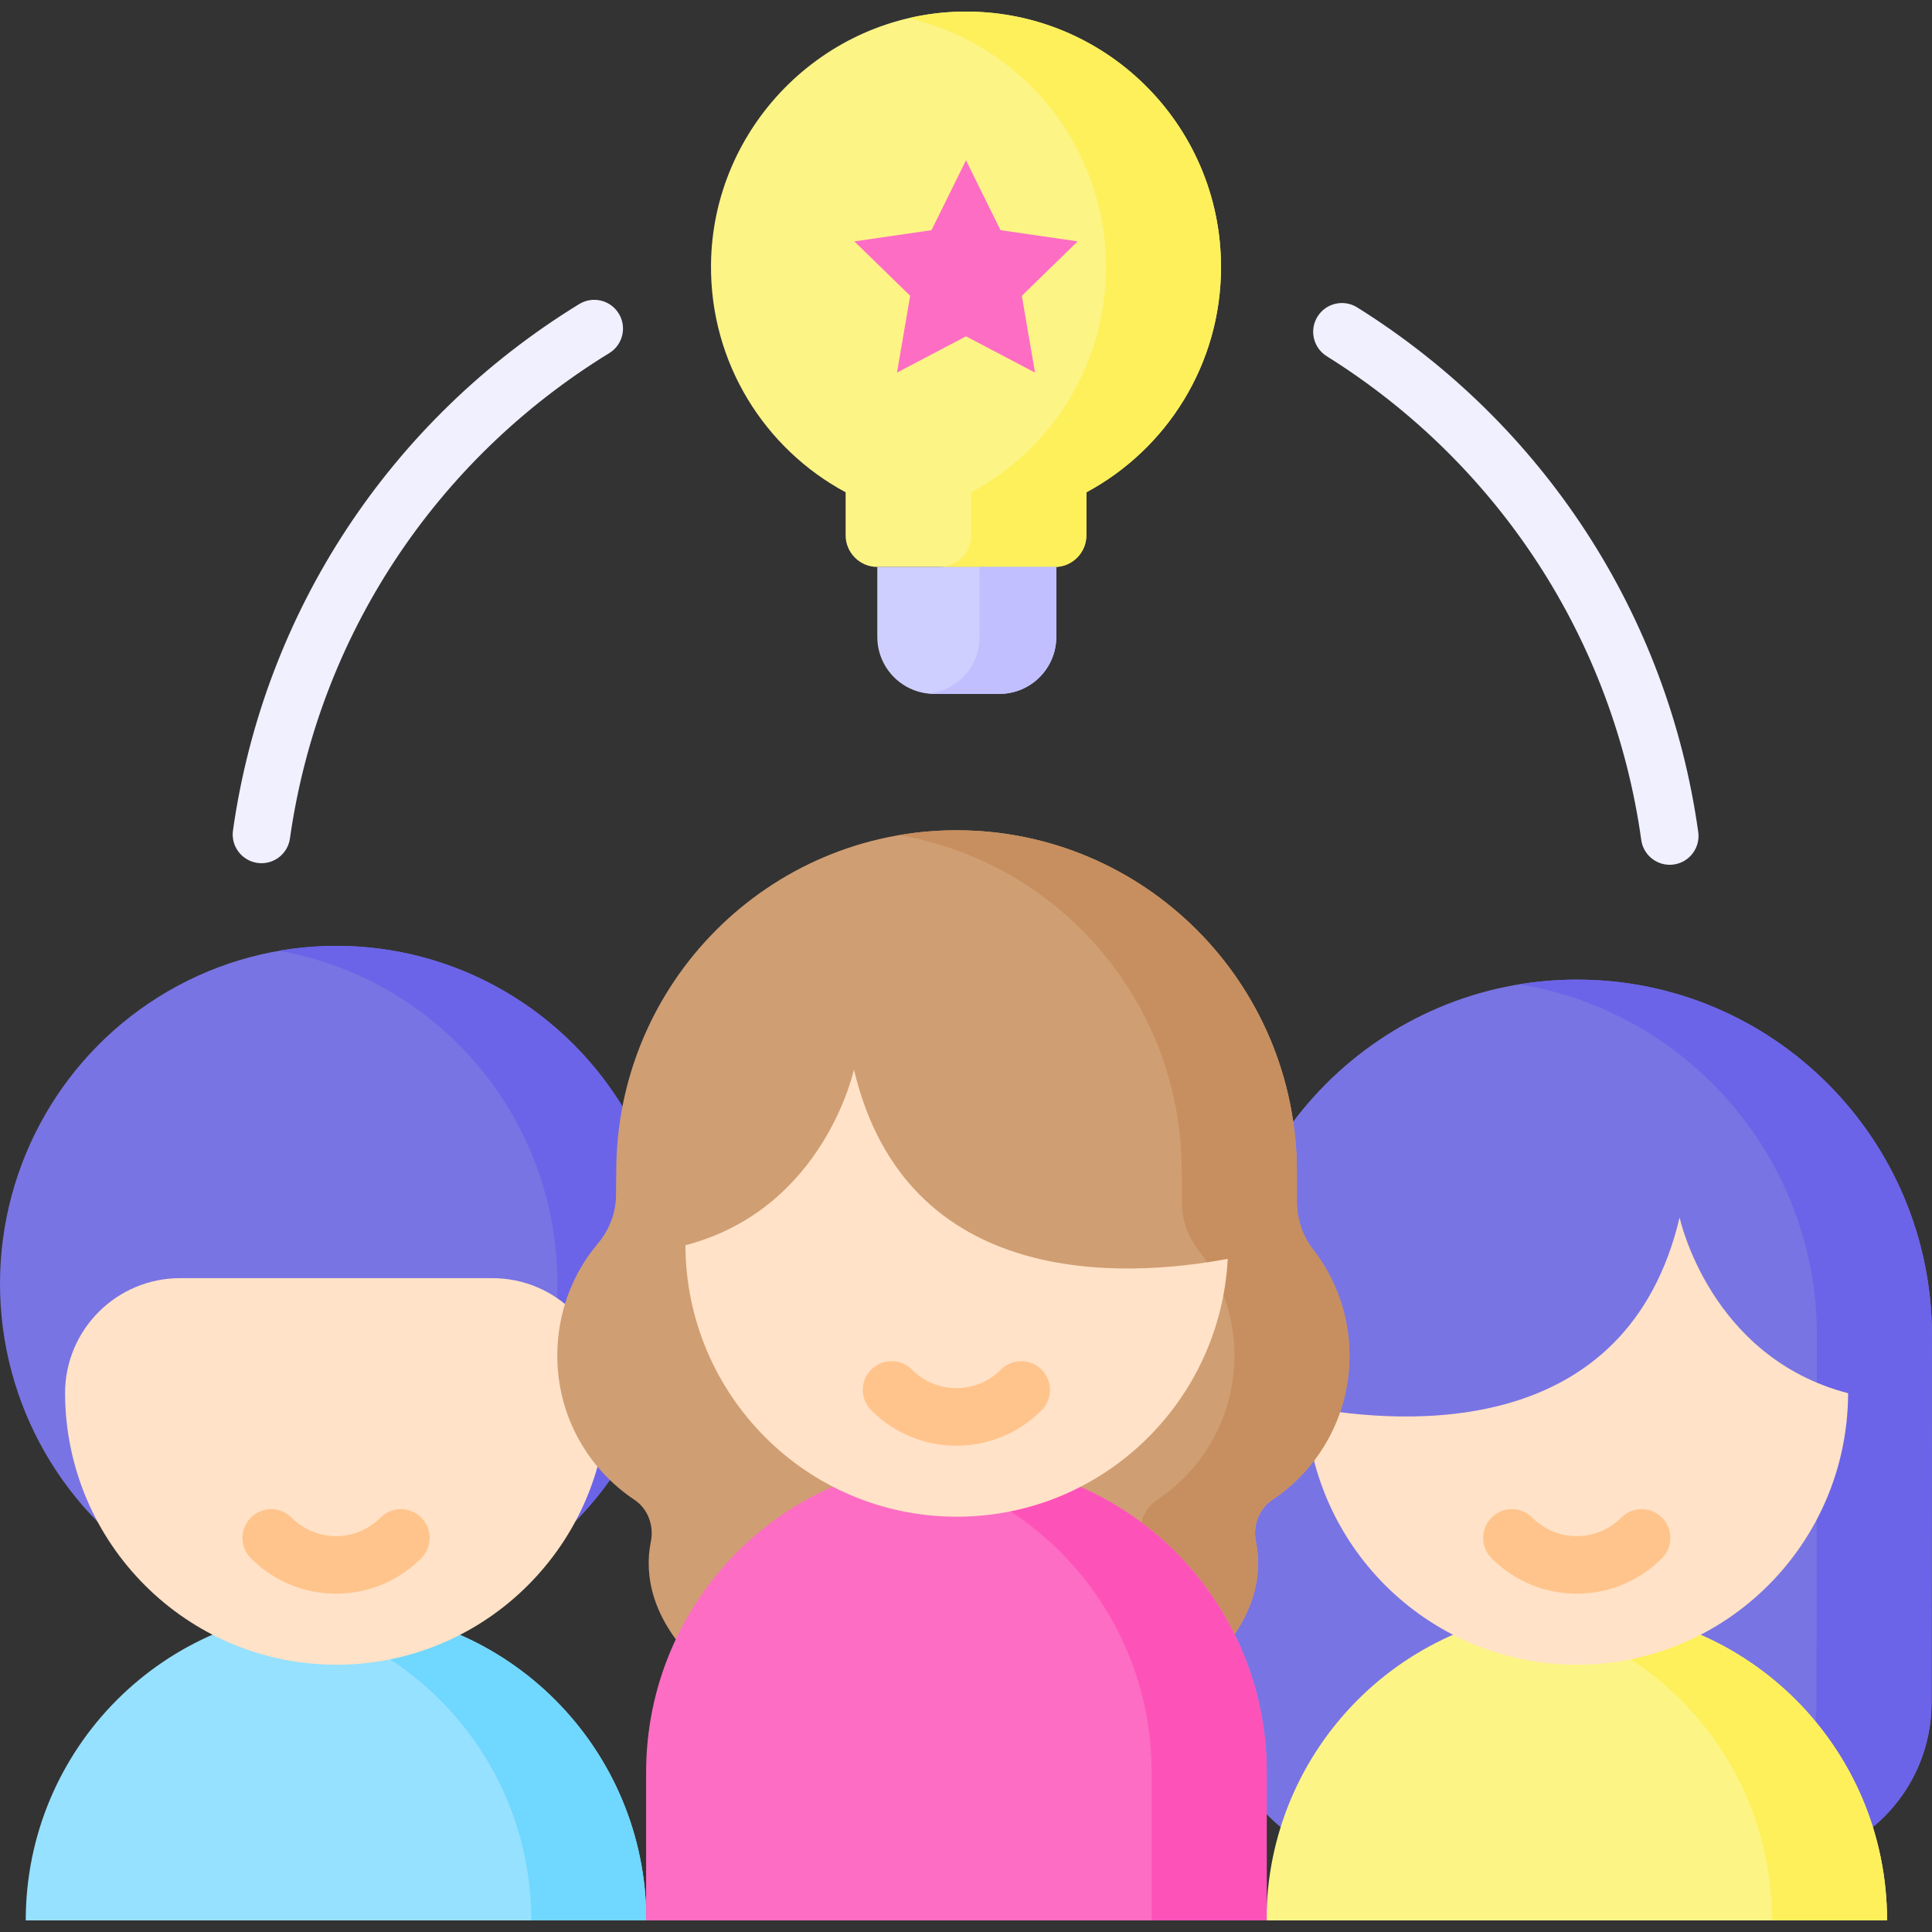
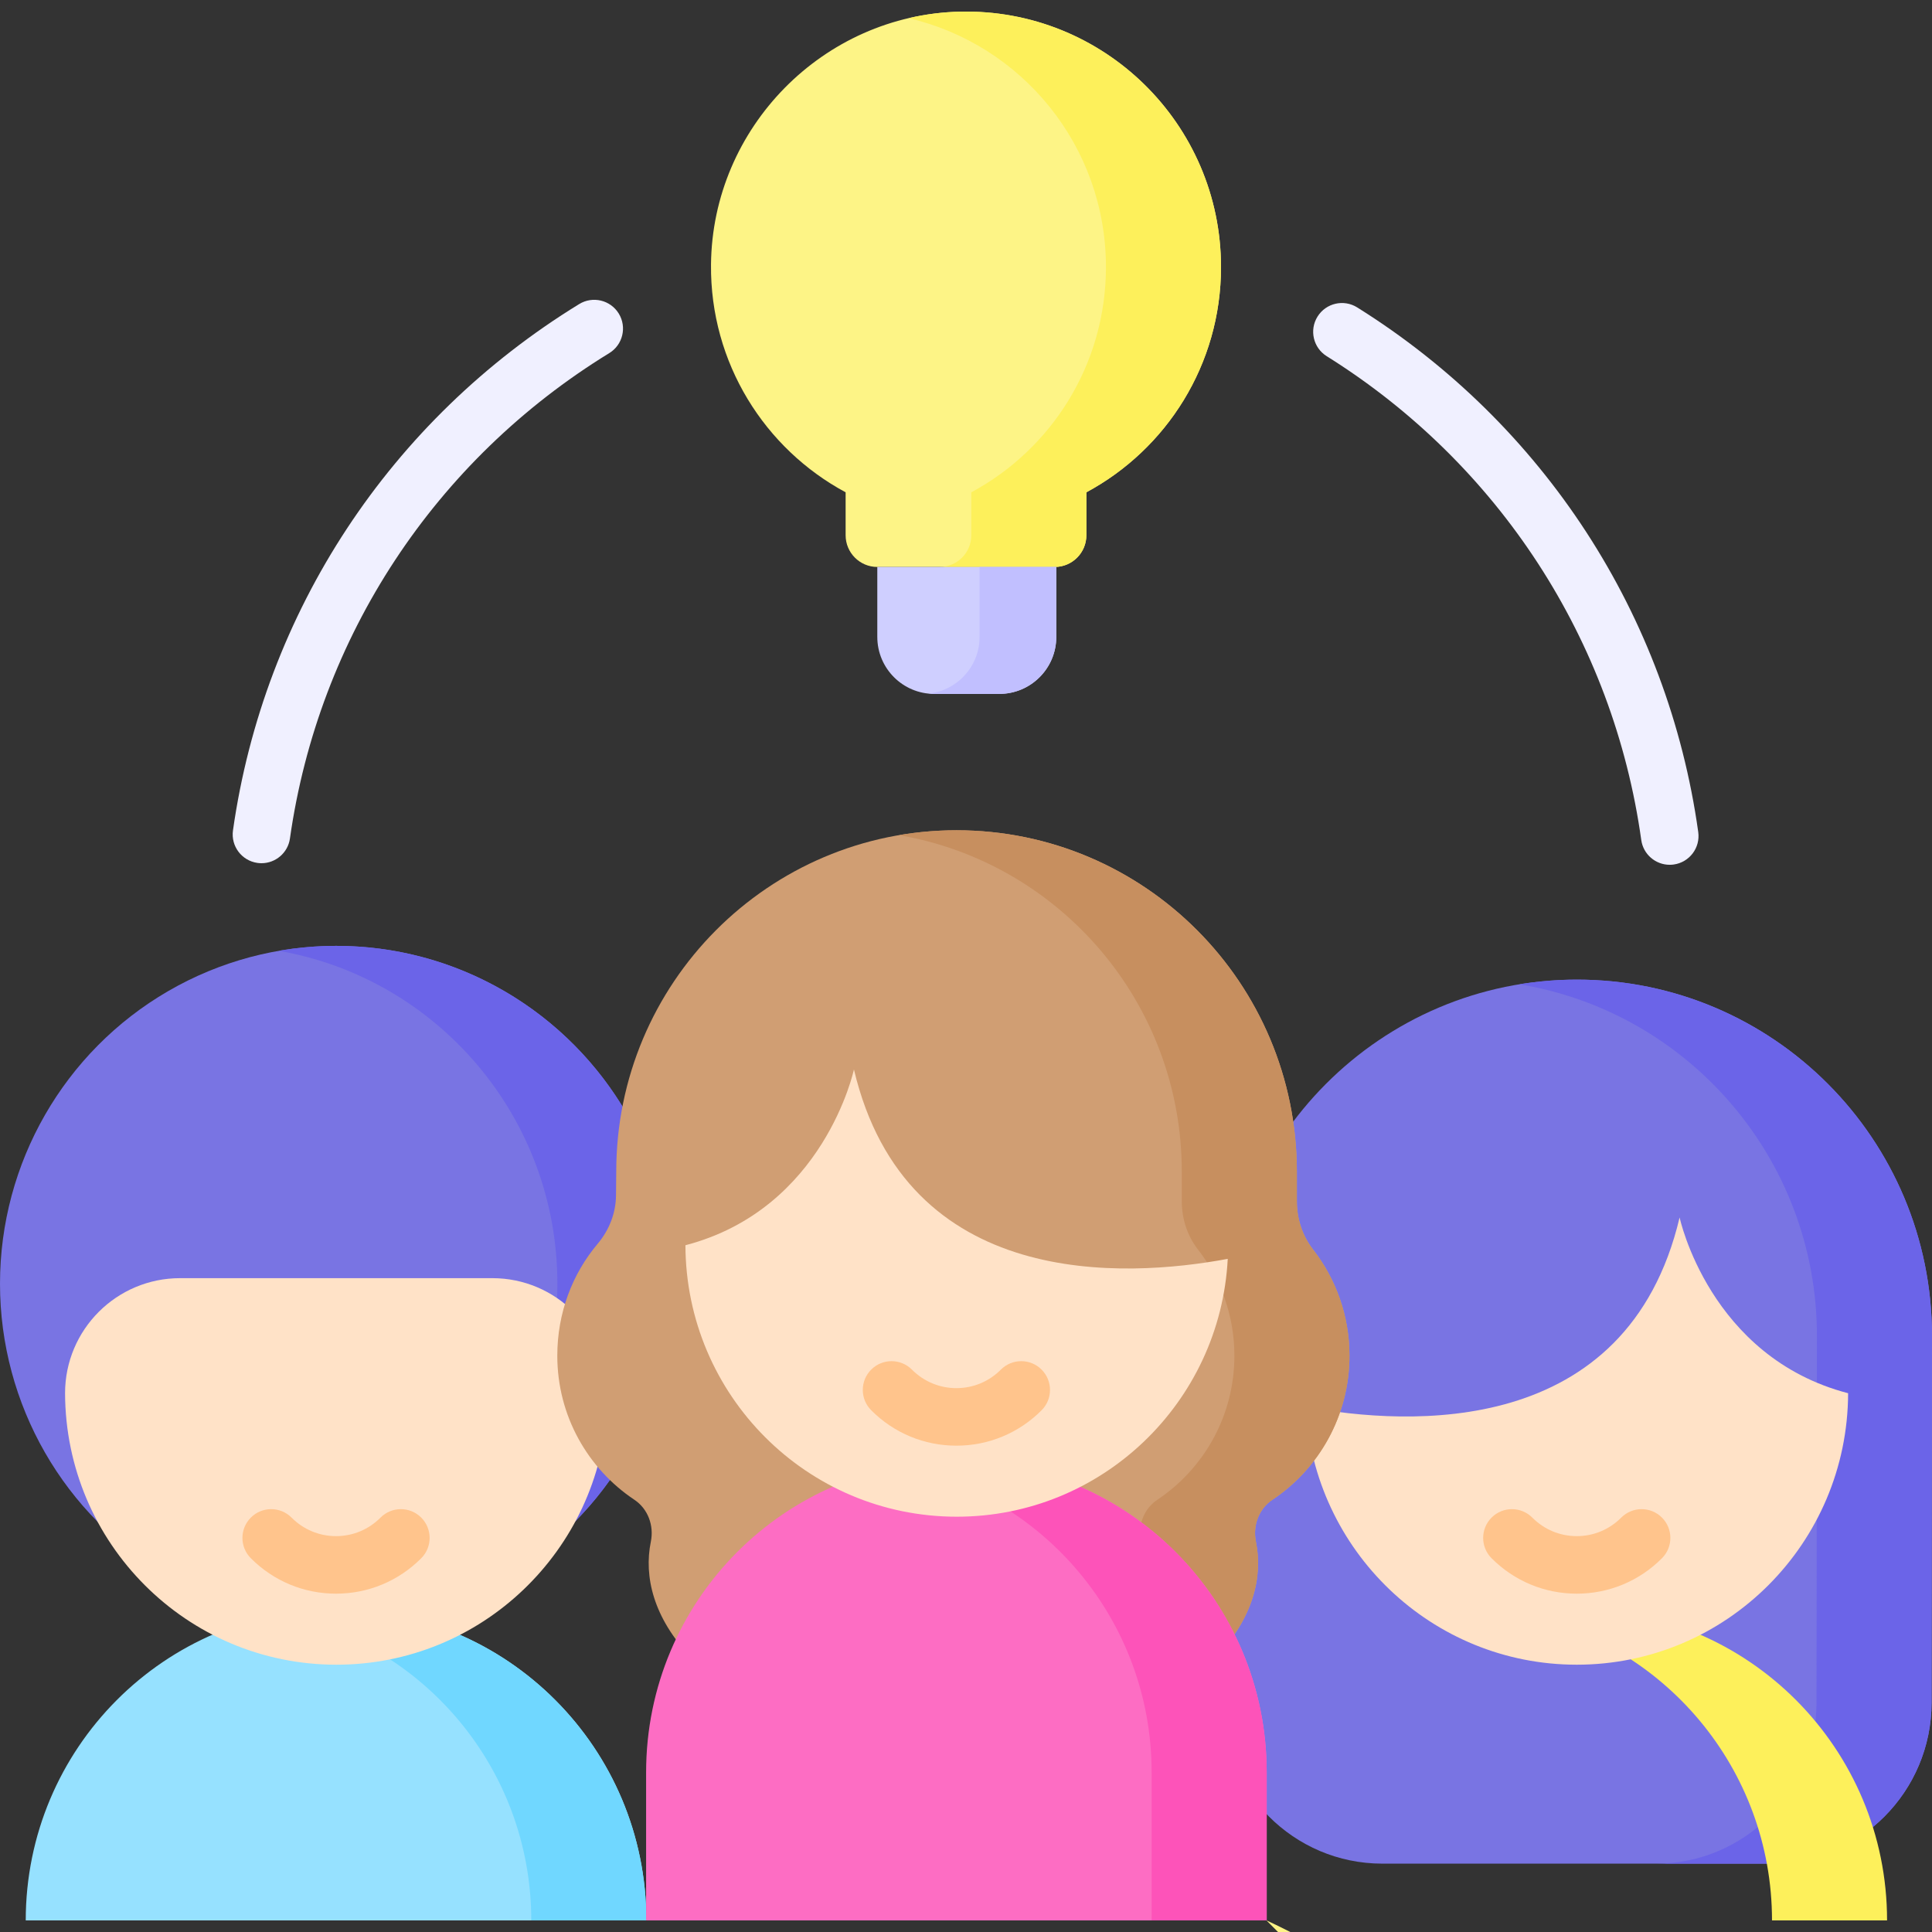
<svg xmlns="http://www.w3.org/2000/svg" id="Layer_1" height="512" viewBox="0 0 503.711 503.711" width="512">
  <rect x="0" y="0" width="503.711" height="503.711" fill="#333333" stroke="none" />
  <g>
    <path d="m435.328 225.469c-3.683 0-6.896-2.714-7.419-6.464-7.274-52.127-37.167-98.104-82.014-126.14-3.512-2.195-4.58-6.823-2.384-10.335 2.196-3.513 6.822-4.582 10.335-2.384 48.619 30.395 81.029 80.251 88.919 136.784.572 4.103-2.289 7.893-6.392 8.465-.35.05-.699.074-1.045.074z" fill="#f0f0ff" />
    <path d="m68.179 225.056c-.351 0-.705-.024-1.063-.075-4.101-.582-6.954-4.378-6.373-8.479 8.084-56.984 40.984-107.002 90.266-137.227 3.531-2.165 8.148-1.058 10.314 2.473 2.166 3.53 1.059 8.148-2.473 10.314-45.457 27.879-75.802 74.004-83.256 126.547-.529 3.743-3.739 6.447-7.415 6.447z" fill="#f0f0ff" />
    <g>
      <g>
        <g>
          <path d="m318.342 69.627c0-37.321-30.638-67.472-68.092-66.588-35.636.842-64.54 30.235-64.877 65.944-.242 25.684 14.031 48.045 35.098 59.369v11.191c0 4.57 3.698 8.274 8.259 8.274h46.251c4.561 0 8.259-3.704 8.259-8.274v-11.191c20.891-11.229 35.102-33.312 35.102-58.725z" fill="#fdf486" />
          <path d="m250.25 3.039c-4.58.108-9.046.695-13.357 1.7 29.475 6.828 51.449 33.284 51.449 64.888 0 25.413-14.21 47.496-35.101 58.725v11.191c0 4.57-3.698 8.274-8.259 8.274h30c4.561 0 8.259-3.704 8.259-8.274v-11.191c20.891-11.229 35.101-33.312 35.101-58.725 0-37.321-30.639-67.473-68.092-66.588z" fill="#fdf05b" />
          <path d="m260.535 180.914h-16.946c-8.206 0-14.859-6.653-14.859-14.859v-18.238h46.664v18.238c0 8.206-6.652 14.859-14.859 14.859z" fill="#cfcfff" />
          <path d="m255.394 147.817v18.238c0 7.691-5.843 14.017-13.332 14.781.502.051 1.011.078 1.527.078h16.946c8.206 0 14.859-6.652 14.859-14.859v-18.238z" fill="#c1bfff" />
        </g>
      </g>
-       <path d="m251.856 41.789 8.996 18.222 20.116 2.922-14.556 14.183 3.436 20.028-17.992-9.456-17.993 9.456 3.436-20.028-14.556-14.183 20.116-2.922z" fill="#fd6dc3" />
    </g>
    <g>
      <g>
        <path d="m360.396 485.889h101.364c23.09 0 41.815-18.796 41.841-41.999l.109-95.574c0-51.312-41.449-92.908-92.578-92.908-51.13 0-92.578 41.597-92.578 92.908v95.526c.001 23.222 18.734 42.047 41.842 42.047z" fill="#7974e3" />
        <path d="m411.133 255.408c-5.108 0-10.117.422-15 1.22 43.995 7.194 77.578 45.502 77.578 91.688l-.109 95.574c-.026 23.203-18.752 41.999-41.841 41.999h30c23.09 0 41.815-18.796 41.841-41.999l.109-95.574c0-51.312-41.448-92.908-92.578-92.908z" fill="#6b64e8" />
        <g>
          <g>
-             <path d="m330.194 500.691c0-44.839 36.22-81.189 80.901-81.189s80.901 36.35 80.901 81.189z" fill="#fdf486" />
+             <path d="m330.194 500.691s80.901 36.35 80.901 81.189z" fill="#fdf486" />
          </g>
        </g>
        <path d="m411.095 419.503c-5.128 0-10.137.5-15 1.416 37.51 7.061 65.901 40.08 65.901 79.773h30c0-44.84-36.221-81.189-80.901-81.189z" fill="#fdf05b" />
        <path d="m437.908 317.415c-13.662 57.711-70.696 54.367-97.46 49.382 1.957 37.456 32.838 67.223 70.648 67.223 38.999 0 70.626-31.669 70.745-70.779-36.203-9.429-43.933-45.826-43.933-45.826z" fill="#ffe2c7" />
        <g>
          <path d="m411.095 415.5c-8.391 0-16.281-3.281-22.218-9.239-2.923-2.935-2.915-7.684.019-10.606 2.934-2.926 7.683-2.917 10.607.019 3.102 3.113 7.218 4.827 11.592 4.827s8.491-1.714 11.592-4.827c2.923-2.936 7.672-2.944 10.607-.019 2.934 2.923 2.942 7.672.019 10.606-5.937 5.958-13.827 9.239-22.218 9.239z" fill="#ffc48c" />
        </g>
      </g>
      <g>
        <ellipse cx="87.66" cy="334.699" fill="#7974e3" rx="87.66" ry="88.092" />
        <path d="m87.66 246.606c-5.115 0-10.125.445-15 1.29 41.266 7.151 72.66 43.29 72.66 86.802s-31.394 79.651-72.66 86.802c4.875.845 9.885 1.29 15 1.29 48.414 0 87.66-39.44 87.66-88.092s-39.246-88.092-87.66-88.092z" fill="#6b64e8" />
        <g>
          <g>
            <path d="m6.711 500.691c0-44.839 36.22-81.189 80.901-81.189s80.901 36.35 80.901 81.189z" fill="#96e1ff" />
          </g>
        </g>
        <path d="m87.612 419.503c-5.128 0-10.137.5-15 1.416 37.51 7.061 65.901 40.08 65.901 79.773h30c0-44.84-36.221-81.189-80.901-81.189z" fill="#70d7ff" />
        <path d="m16.964 363.24c.119 39.11 31.746 70.779 70.745 70.779 37.81 0 68.691-29.767 70.648-67.223v-3.556c0-16.569-13.431-30-30-30h-81.393c-16.568 0-30 13.431-30 30z" fill="#ffe2c7" />
        <g>
          <path d="m87.612 415.5c-8.391 0-16.281-3.281-22.218-9.239-2.923-2.935-2.915-7.684.019-10.606 2.934-2.926 7.683-2.917 10.607.019 3.102 3.113 7.218 4.827 11.592 4.827s8.491-1.714 11.592-4.827c2.924-2.936 7.672-2.944 10.607-.019 2.934 2.923 2.942 7.672.019 10.606-5.937 5.958-13.827 9.239-22.218 9.239z" fill="#ffc48c" />
        </g>
      </g>
      <g>
        <path d="m351.832 353.47c0-10.45-3.551-20.063-9.503-27.703-2.781-3.57-4.21-8.016-4.21-12.549v-7.708c0-49.177-39.725-89.043-88.727-89.043-49.003 0-88.727 39.866-88.727 89.043l-.06 6.166c-.045 4.635-1.792 9.056-4.776 12.594-6.632 7.862-10.53 18.056-10.53 29.201 0 15.673 7.979 29.47 20.081 37.538 3.563 2.375 5.165 6.74 4.306 10.945-1.866 9.135.743 19.905 10.342 29.985 2.082 2.187 4.99 3.389 8.004 3.389h121.059c3.019 0 5.932-1.205 8.017-3.395 9.595-10.078 12.203-20.846 10.337-29.979-.859-4.205.744-8.57 4.306-10.945 12.102-8.069 20.081-21.866 20.081-37.539z" fill="#d09e73" />
        <path d="m342.329 325.766c-2.781-3.57-4.21-8.016-4.21-12.548v-7.708c0-49.177-39.725-89.043-88.727-89.043-5.113 0-10.123.44-15 1.273 41.858 7.154 73.727 43.724 73.727 87.77v7.708c0 4.532 1.429 8.978 4.21 12.548 5.952 7.64 9.503 17.253 9.503 27.704 0 15.673-7.979 29.47-20.081 37.538-3.563 2.375-5.165 6.74-4.306 10.945 1.866 9.133-.742 19.901-10.337 29.979-2.086 2.19-4.998 3.395-8.017 3.395h30c3.019 0 5.932-1.205 8.017-3.395 9.595-10.078 12.203-20.846 10.337-29.979-.859-4.205.744-8.57 4.306-10.945 12.102-8.067 20.081-21.865 20.081-37.538 0-10.45-3.551-20.063-9.503-27.704z" fill="#c78f5f" />
        <g>
          <g>
            <path d="m168.453 500.691v-38.584c0-44.839 36.22-81.189 80.901-81.189s80.901 36.35 80.901 81.189v38.584z" fill="#fd6dc3" />
          </g>
        </g>
        <path d="m249.353 380.918c-5.128 0-10.137.5-15 1.416 37.51 7.061 65.901 40.08 65.901 79.773v38.584h30v-38.584c0-44.839-36.22-81.189-80.901-81.189z" fill="#fd53b9" />
        <path d="m222.638 278.83c13.662 57.711 70.696 54.367 97.46 49.382-1.957 37.456-32.838 67.223-70.648 67.223-38.999 0-70.626-31.669-70.745-70.779 36.203-9.429 43.933-45.826 43.933-45.826z" fill="#ffe2c7" />
        <g>
          <path d="m249.353 376.915c-8.391 0-16.281-3.28-22.218-9.238-2.924-2.934-2.916-7.683.019-10.606 2.933-2.925 7.682-2.916 10.606.019 3.102 3.112 7.219 4.826 11.593 4.826 4.375 0 8.492-1.714 11.593-4.826 2.923-2.936 7.672-2.943 10.606-.019s2.942 7.673.019 10.606c-5.937 5.958-13.827 9.238-22.218 9.238z" fill="#ffc48c" />
        </g>
      </g>
    </g>
  </g>
</svg>